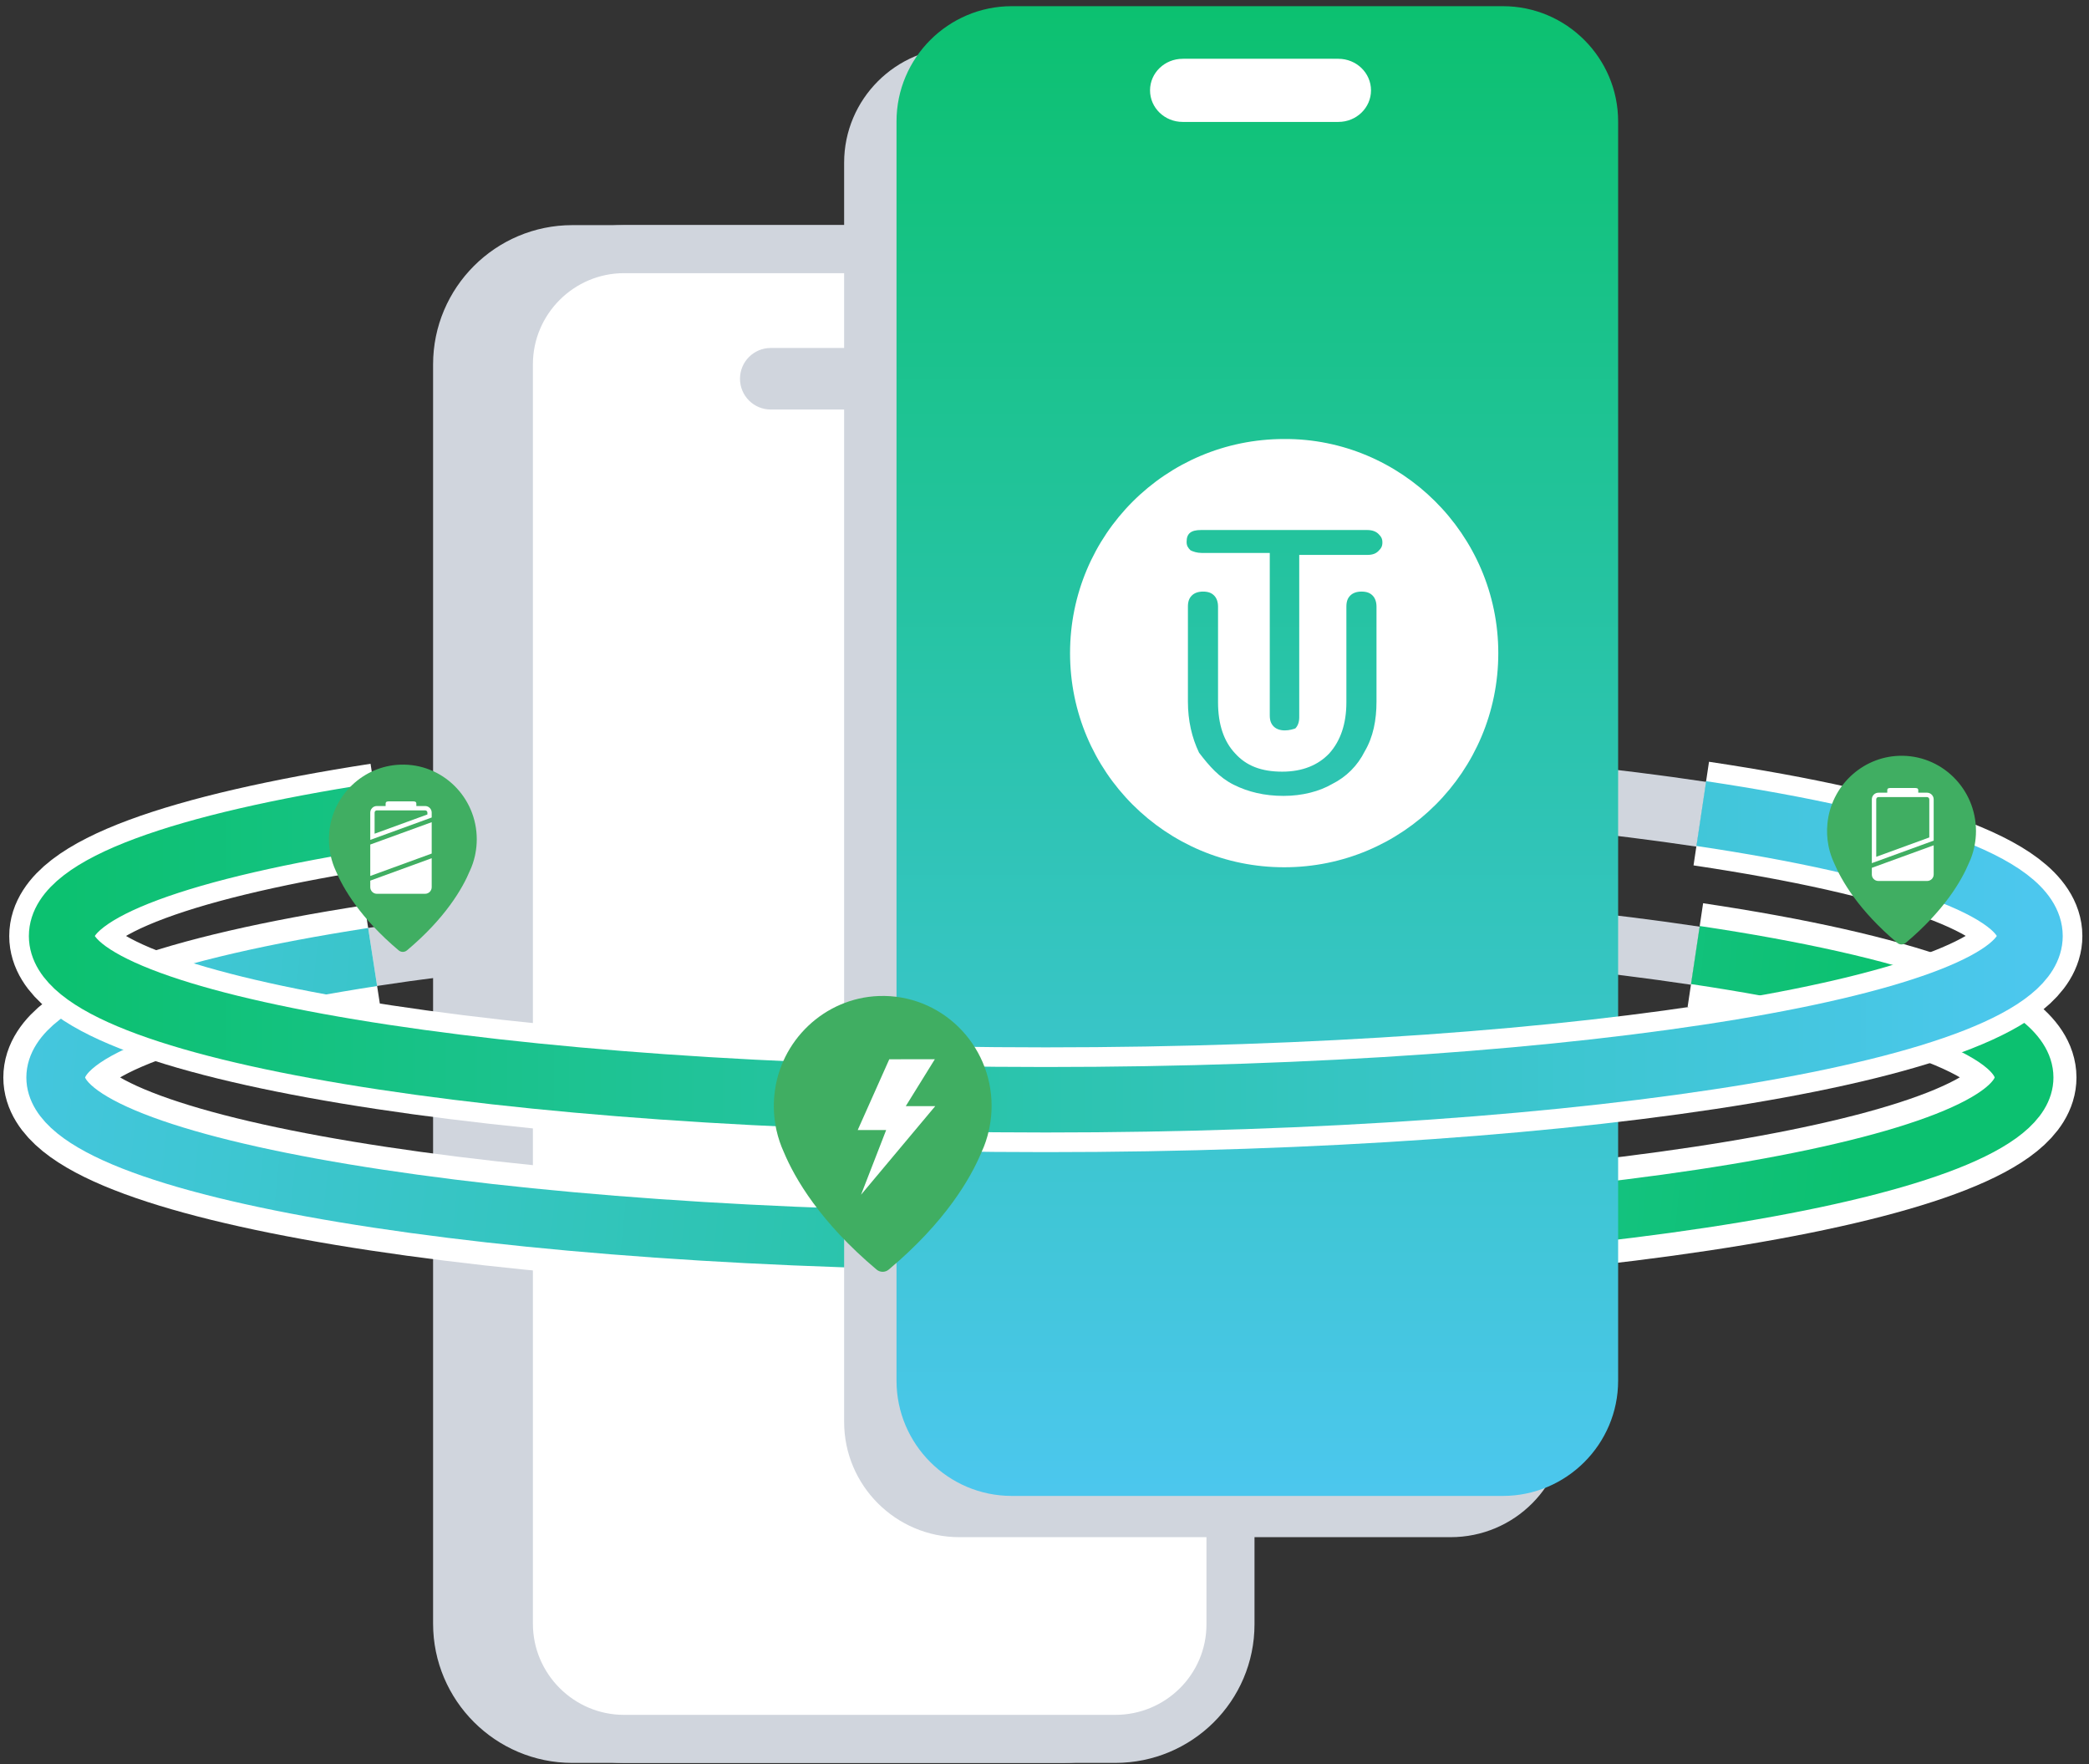
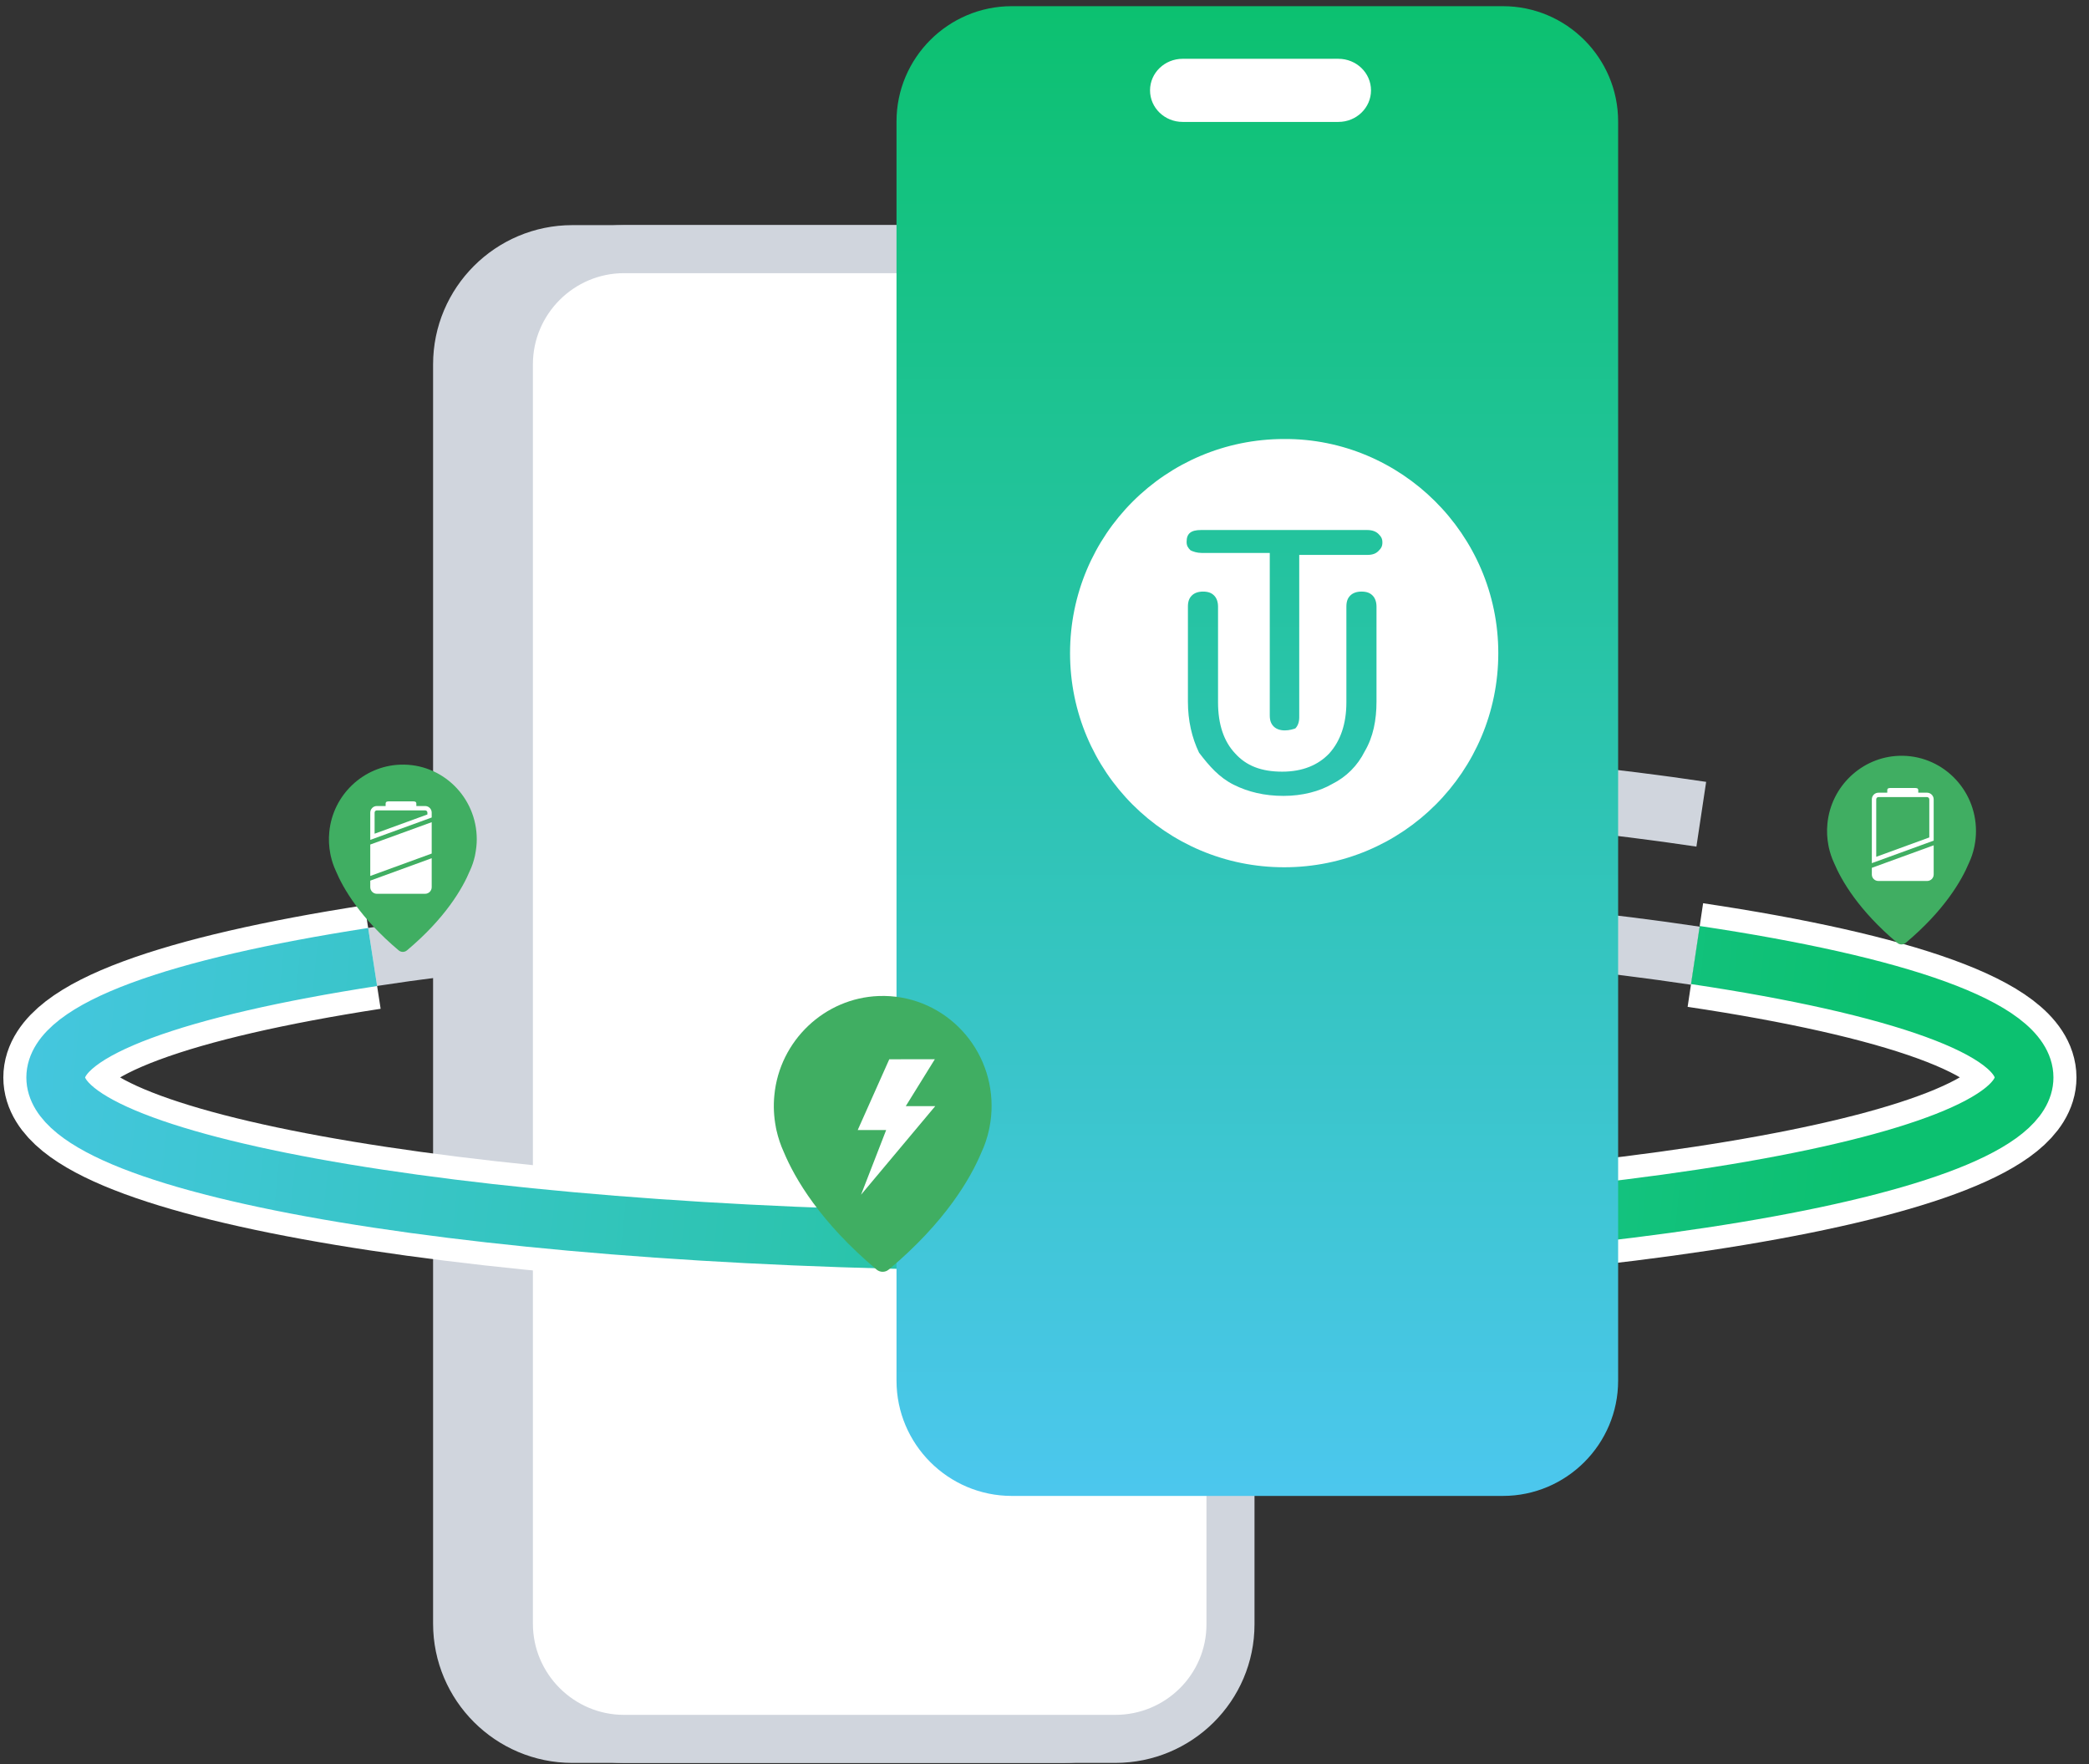
<svg xmlns="http://www.w3.org/2000/svg" width="225" height="190" viewBox="0 0 225 190" fill="none">
  <rect x="0" y="0" width="225" height="190" fill="#333333" stroke="none" />
  <path d="M40.702 87.838C59.604 84.947 84.853 83.184 112.57 83.184C139.653 83.184 164.479 84.876 183.24 87.697" stroke="#D0D5DD" stroke-width="7.053" stroke-miterlimit="10" />
  <path d="M40.062 103.075C58.964 100.183 84.213 98.42 111.931 98.42C139.014 98.42 163.84 100.113 182.6 102.934" stroke="#D0D5DD" stroke-width="6.324" stroke-miterlimit="10" />
  <path d="M114.543 187.285H61.646C54.805 187.285 49.233 181.714 49.233 174.872V39.246C49.233 32.405 54.805 26.834 61.646 26.834H114.543C121.384 26.834 126.956 32.405 126.956 39.246V174.943C127.026 181.784 121.384 187.285 114.543 187.285Z" fill="#D0D5DD" stroke="#D0D5DD" stroke-width="5.174" stroke-miterlimit="10" />
  <path d="M120.119 187.285H67.222C60.381 187.285 54.81 181.714 54.81 174.872V39.246C54.81 32.405 60.381 26.834 67.222 26.834H120.119C126.96 26.834 132.532 32.405 132.532 39.246V174.943C132.532 181.784 126.96 187.285 120.119 187.285Z" fill="white" stroke="#D0D5DD" stroke-width="5.174" stroke-miterlimit="10" />
-   <path d="M98.816 44.108H83.018C81.184 44.108 79.703 42.627 79.703 40.793C79.703 38.96 81.184 37.478 83.018 37.478H98.816C100.65 37.478 102.131 38.96 102.131 40.793C102.131 42.627 100.65 44.108 98.816 44.108Z" fill="#D0D5DD" />
  <path d="M182.603 102.862C204.326 106.107 218.008 110.761 218.008 116.051C218.008 125.784 170.542 133.683 112.004 133.683C53.465 133.683 6 125.784 6 116.051C6 110.903 19.118 106.318 40.136 103.074" stroke="white" stroke-width="11.284" stroke-miterlimit="10" />
  <path d="M182.603 102.862C204.326 106.107 218.008 110.761 218.008 116.051C218.008 125.784 170.542 133.683 112.004 133.683C53.465 133.683 6 125.784 6 116.051C6 110.903 19.118 106.318 40.136 103.074" stroke="url(#paint0_linear_534_13996)" stroke-width="6.324" stroke-miterlimit="10" />
-   <path d="M156.228 165.56H103.332C96.491 165.56 90.919 159.988 90.919 153.147V17.521C90.919 10.68 96.491 5.108 103.332 5.108H156.228C163.069 5.108 168.641 10.68 168.641 17.521V153.147C168.641 159.988 163.14 165.56 156.228 165.56Z" fill="#D0D5DD" />
  <path d="M161.871 0.666H108.975C102.133 0.666 96.561 6.237 96.561 13.079V148.704C96.561 155.546 102.133 161.117 108.975 161.117H161.871C168.712 161.117 174.284 155.546 174.284 148.704V13.079C174.284 6.237 168.712 0.666 161.871 0.666ZM143.392 13.008H127.594C125.76 13.008 124.279 11.527 124.279 9.693C124.279 7.859 125.76 6.378 127.594 6.378H143.392C145.226 6.378 146.707 7.859 146.707 9.693C146.707 11.527 145.226 13.008 143.392 13.008Z" fill="url(#paint1_linear_534_13996)" />
  <path fill-rule="evenodd" clip-rule="evenodd" d="M161.377 70.345C161.377 83.111 151.08 93.408 138.315 93.408C125.549 93.408 115.252 83.111 115.252 70.345C115.252 57.58 125.549 47.283 138.315 47.283C150.869 47.212 161.377 57.509 161.377 70.345ZM138.385 78.668C137.892 78.668 137.468 78.527 137.186 78.245C136.904 77.962 136.763 77.61 136.763 77.046V59.554H129.428C128.934 59.554 128.511 59.413 128.229 59.272C127.947 58.99 127.806 58.779 127.806 58.355C127.806 57.439 128.3 57.086 129.358 57.086H147.272C147.765 57.086 148.189 57.227 148.471 57.509C148.753 57.791 148.894 58.003 148.894 58.426C148.894 58.849 148.753 59.061 148.471 59.343C148.189 59.625 147.836 59.766 147.272 59.766H139.937V77.257C139.937 77.751 139.796 78.174 139.514 78.456C139.302 78.527 138.879 78.668 138.385 78.668ZM132.884 84.522C134.436 85.297 136.199 85.721 138.244 85.721C140.289 85.721 142.123 85.227 143.463 84.451C145.015 83.675 146.214 82.476 146.99 80.925C147.907 79.373 148.259 77.539 148.259 75.564V65.338C148.259 64.844 148.118 64.421 147.836 64.139C147.554 63.857 147.201 63.716 146.637 63.716C146.143 63.716 145.72 63.857 145.438 64.139C145.156 64.421 145.015 64.774 145.015 65.338V75.635C145.015 77.962 144.38 79.796 143.181 81.136C141.982 82.406 140.289 83.111 138.103 83.111C135.846 83.111 134.224 82.476 133.025 81.136C131.826 79.867 131.191 78.033 131.191 75.635V65.338C131.191 64.844 131.05 64.421 130.768 64.139C130.486 63.857 130.133 63.716 129.569 63.716C129.075 63.716 128.652 63.857 128.37 64.139C128.088 64.421 127.947 64.774 127.947 65.338V75.564C127.947 77.61 128.37 79.444 129.146 81.066C130.274 82.547 131.332 83.746 132.884 84.522Z" fill="white" />
-   <path d="M183.239 87.626C204.961 90.87 218.644 95.525 218.644 100.815C218.644 110.548 171.178 118.447 112.64 118.447C54.101 118.447 6.636 110.548 6.636 100.815C6.636 95.666 19.754 91.082 40.771 87.838" stroke="white" stroke-width="11.284" stroke-miterlimit="10" />
-   <path d="M183.239 87.626C204.961 90.87 218.644 95.525 218.644 100.815C218.644 110.548 171.178 118.447 112.64 118.447C54.101 118.447 6.636 110.548 6.636 100.815C6.636 95.666 19.754 91.082 40.771 87.838" stroke="url(#paint2_linear_534_13996)" stroke-width="7.053" stroke-miterlimit="10" />
  <path d="M144.15 13.132H127.385C125.439 13.132 123.867 11.612 123.867 9.732C123.867 7.851 125.439 6.332 127.385 6.332H144.15C146.095 6.332 147.667 7.851 147.667 9.732C147.667 11.612 146.095 13.132 144.15 13.132Z" fill="white" />
  <path fill-rule="evenodd" clip-rule="evenodd" d="M94.654 107.275C88.811 107.485 83.96 112.088 83.404 117.963C83.286 119.138 83.352 120.283 83.56 121.368C83.56 121.368 83.575 121.496 83.634 121.743C83.819 122.558 84.085 123.352 84.426 124.093C85.604 126.907 88.322 131.614 94.417 136.741C94.795 137.056 95.343 137.056 95.721 136.741C101.824 131.622 104.542 126.914 105.719 124.085C106.067 123.344 106.327 122.558 106.512 121.735C106.564 121.496 106.586 121.361 106.586 121.361C106.726 120.635 106.801 119.886 106.801 119.116C106.801 112.432 101.32 107.036 94.654 107.275Z" fill="#40AE62" />
  <path d="M95.781 114.089L100.69 114.081L97.556 119.139H100.729L92.74 128.678L95.445 121.712H92.381L95.781 114.089Z" fill="white" />
-   <path fill-rule="evenodd" clip-rule="evenodd" d="M43.104 82.357C39.137 82.499 35.843 85.624 35.466 89.613C35.386 90.411 35.431 91.188 35.572 91.925C35.572 91.925 35.582 92.011 35.622 92.179C35.748 92.733 35.929 93.272 36.16 93.775C36.96 95.685 38.805 98.881 42.944 102.362C43.2 102.575 43.572 102.575 43.828 102.362C47.972 98.886 49.817 95.69 50.617 93.769C50.853 93.266 51.029 92.733 51.155 92.174C51.19 92.011 51.205 91.92 51.205 91.92C51.3 91.427 51.351 90.919 51.351 90.395C51.351 85.858 47.63 82.194 43.104 82.357Z" fill="#40AE62" />
+   <path fill-rule="evenodd" clip-rule="evenodd" d="M43.104 82.357C39.137 82.499 35.843 85.624 35.466 89.613C35.386 90.411 35.431 91.188 35.572 91.925C35.572 91.925 35.582 92.011 35.622 92.179C35.748 92.733 35.929 93.272 36.16 93.775C36.96 95.685 38.805 98.881 42.944 102.362C43.2 102.575 43.572 102.575 43.828 102.362C47.972 98.886 49.817 95.69 50.617 93.769C50.853 93.266 51.029 92.733 51.155 92.174C51.3 91.427 51.351 90.919 51.351 90.395C51.351 85.858 47.63 82.194 43.104 82.357Z" fill="#40AE62" />
  <path fill-rule="evenodd" clip-rule="evenodd" d="M44.37 86.31H42.007C41.75 86.31 41.534 86.3 41.534 86.561V86.812H40.589C40.202 86.812 39.88 87.129 39.88 87.521V90.458L46.497 88.049V87.521C46.497 87.129 46.18 86.812 45.788 86.812H44.843V86.561C44.843 86.3 44.632 86.31 44.37 86.31ZM39.88 94.847V95.556C39.88 95.943 40.202 96.265 40.589 96.265H45.788C46.18 96.265 46.497 95.943 46.497 95.556V92.433L39.88 94.847ZM39.88 90.96V94.344L46.497 91.931V88.552L39.88 90.96ZM40.347 89.794L46.034 87.722V87.521C46.034 87.385 45.924 87.28 45.788 87.28C43.49 87.28 42.681 87.28 40.589 87.28C40.458 87.28 40.347 87.385 40.347 87.521V89.794Z" fill="white" />
  <path fill-rule="evenodd" clip-rule="evenodd" d="M204.52 81.405C200.524 81.549 197.206 84.697 196.826 88.715C196.745 89.518 196.791 90.302 196.932 91.044C196.932 91.044 196.943 91.131 196.983 91.3C197.11 91.858 197.292 92.4 197.525 92.907C198.33 94.832 200.189 98.051 204.358 101.558C204.617 101.773 204.991 101.773 205.25 101.558C209.424 98.056 211.283 94.837 212.088 92.902C212.326 92.395 212.503 91.858 212.63 91.295C212.665 91.131 212.681 91.039 212.681 91.039C212.777 90.542 212.827 90.03 212.827 89.503C212.827 84.932 209.079 81.241 204.52 81.405Z" fill="#40AE62" />
  <path fill-rule="evenodd" clip-rule="evenodd" d="M206.122 84.871H203.744C203.483 84.871 203.272 84.855 203.272 85.115V85.376H202.327C201.92 85.376 201.61 85.701 201.61 86.092V88.665V89.056V92.965L208.271 90.538V86.613V86.516V86.092C208.271 85.701 207.945 85.376 207.555 85.376H206.61V85.115C206.61 84.855 206.398 84.871 206.122 84.871ZM201.61 93.469V94.186C201.61 94.577 201.92 94.886 202.327 94.886H207.555C207.945 94.886 208.271 94.577 208.271 94.186V91.043L201.61 93.469ZM207.799 90.196L202.083 92.281C202.083 90.261 202.083 88.225 202.083 86.206V86.092C202.083 85.962 202.18 85.848 202.327 85.848C204.428 85.848 205.242 85.848 207.555 85.848C207.685 85.848 207.799 85.962 207.799 86.092V86.206V86.287V90.196Z" fill="white" />
  <defs>
    <linearGradient id="paint0_linear_534_13996" x1="199.233" y1="133.265" x2="-25.167" y2="110.599" gradientUnits="userSpaceOnUse">
      <stop stop-color="#0CC170" />
      <stop offset="1" stop-color="#4CC7EE" />
    </linearGradient>
    <linearGradient id="paint1_linear_534_13996" x1="135.423" y1="0.666" x2="135.423" y2="161.117" gradientUnits="userSpaceOnUse">
      <stop stop-color="#0CC170" />
      <stop offset="1" stop-color="#4CC7EE" />
    </linearGradient>
    <linearGradient id="paint2_linear_534_13996" x1="6.636" y1="103.036" x2="218.644" y2="103.036" gradientUnits="userSpaceOnUse">
      <stop stop-color="#0CC170" />
      <stop offset="1" stop-color="#4CC7EE" />
    </linearGradient>
  </defs>
</svg>